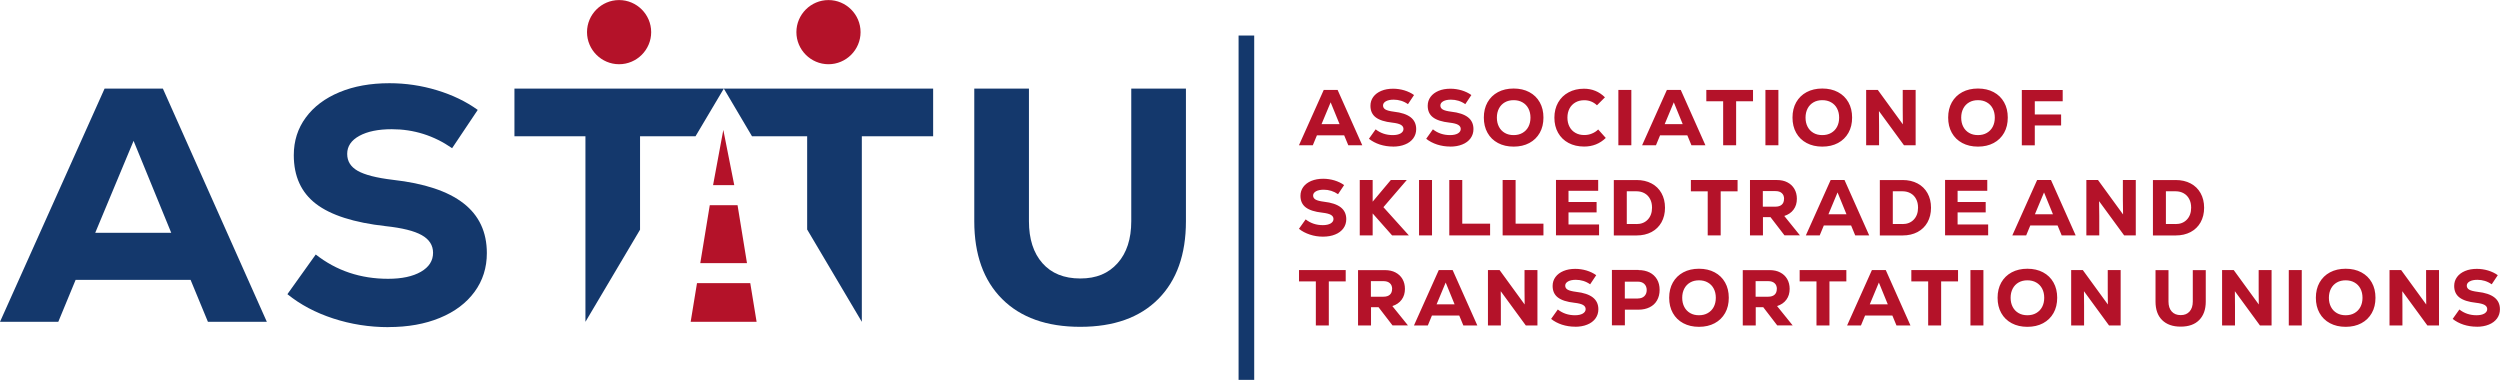
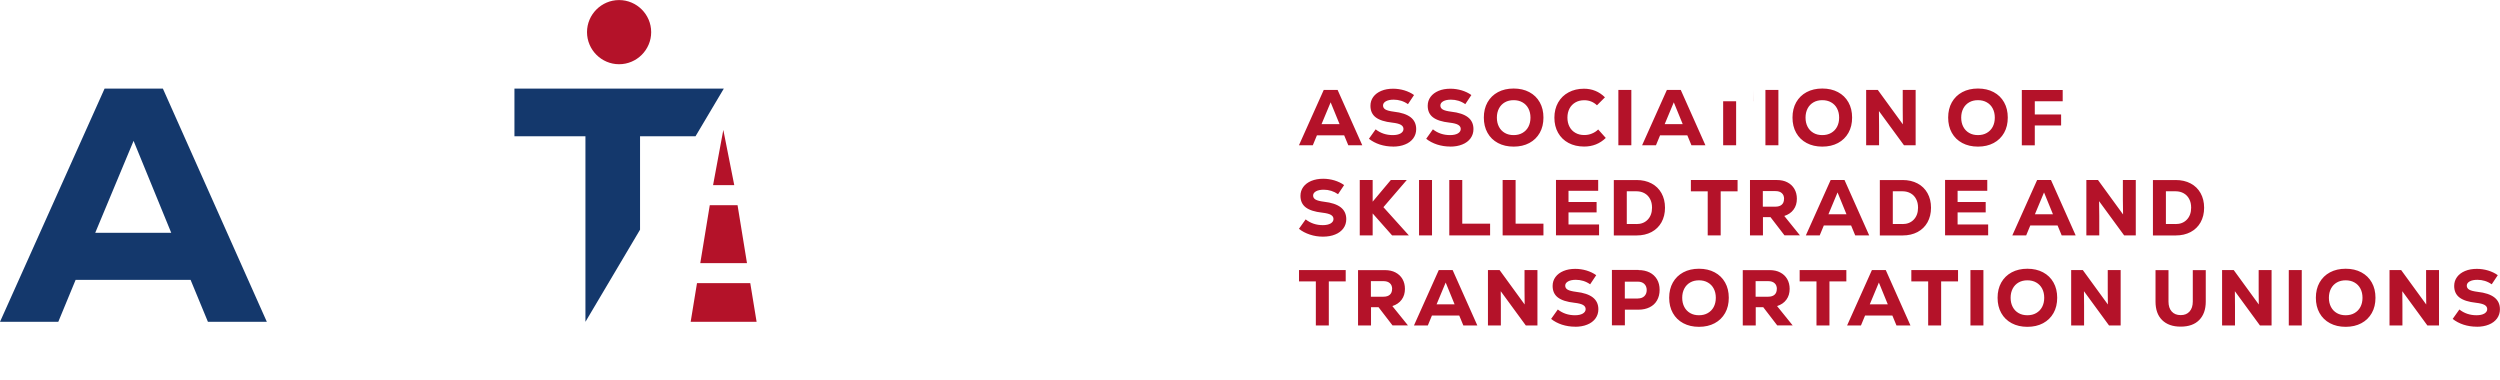
<svg xmlns="http://www.w3.org/2000/svg" id="Layer_2" viewBox="0 0 395.09 60.03">
  <defs>
    <style>.cls-1,.cls-2,.cls-3{stroke-width:0px;}.cls-1,.cls-3{fill:#14386c;}.cls-2{fill:#b41229;}.cls-2,.cls-3{fill-rule:evenodd;}</style>
  </defs>
  <g id="Layer_1-2">
    <path class="cls-3" d="M32.86,50.86l-2.74-6.63H11.95l-2.74,6.63H0L16.53,14h9.21l16.43,36.86h-9.32ZM21.11,22.26l-6.06,14.53h12.01l-5.95-14.53Z" />
-     <path class="cls-3" d="M61.37,51.7c-3.02,0-5.92-.46-8.71-1.37-2.79-.91-5.2-2.19-7.24-3.84l4.48-6.27c3.26,2.56,7.07,3.84,11.43,3.84,2.18,0,3.9-.37,5.19-1.11,1.28-.74,1.92-1.74,1.92-3,0-1.19-.6-2.12-1.79-2.79-1.19-.67-3.09-1.14-5.69-1.42-5.02-.56-8.7-1.74-11.03-3.53-2.33-1.79-3.5-4.35-3.5-7.69,0-2.25.63-4.23,1.9-5.95,1.26-1.72,3.04-3.05,5.32-4,2.28-.95,4.91-1.42,7.9-1.42,2.56,0,5.06.37,7.5,1.11,2.44.74,4.59,1.77,6.45,3.11l-4.05,6.05c-2.88-2-6.06-3-9.53-3-2.14,0-3.85.35-5.13,1.05-1.28.7-1.92,1.65-1.92,2.84s.55,2.05,1.66,2.69c1.11.63,2.96,1.11,5.56,1.42,4.98.56,8.71,1.8,11.16,3.71,2.46,1.91,3.69,4.54,3.69,7.87,0,2.32-.65,4.36-1.95,6.13-1.3,1.77-3.12,3.14-5.48,4.11-2.35.97-5.05,1.45-8.11,1.45Z" />
-     <path class="cls-3" d="M170.72,51.65c-5.3,0-9.42-1.47-12.35-4.4s-4.4-7.03-4.4-12.29V14h8.64v20.96c0,2.81.71,5.02,2.13,6.63,1.42,1.61,3.41,2.42,5.98,2.42s4.46-.81,5.9-2.42c1.44-1.61,2.16-3.83,2.16-6.63V14h8.64v20.96c0,5.27-1.46,9.36-4.37,12.29-2.91,2.93-7.02,4.4-12.32,4.4Z" />
    <polygon class="cls-3" points="101.15 36.3 101.15 21.53 109.92 21.53 114.39 14 81.3 14 81.3 21.53 92.52 21.53 92.52 50.86 101.15 36.3" />
-     <polygon class="cls-3" points="118.84 21.53 127.56 21.53 127.56 36.27 136.2 50.86 136.2 21.53 147.47 21.53 147.47 14 114.91 14 114.48 14 114.39 14 118.84 21.53" />
    <polygon class="cls-2" points="118.57 44.75 110.15 44.75 109.15 50.86 119.57 50.86 118.57 44.75" />
    <polygon class="cls-2" points="110.67 41.58 118.05 41.58 116.56 32.43 112.17 32.43 110.67 41.58" />
    <polygon class="cls-2" points="112.69 29.26 116.04 29.26 114.31 20.53 112.69 29.26" />
    <path class="cls-2" d="M97.84,10.15c2.79,0,5.07-2.28,5.07-5.07s-2.28-5.07-5.07-5.07-5.07,2.28-5.07,5.07,2.28,5.07,5.07,5.07Z" />
-     <path class="cls-2" d="M130.93,10.15c2.79,0,5.07-2.28,5.07-5.07s-2.28-5.07-5.07-5.07-5.07,2.28-5.07,5.07,2.28,5.07,5.07,5.07Z" />
-     <path class="cls-2" d="M213.08,22.96l-.65-1.57h-4.31l-.65,1.57h-2.19l3.92-8.75h2.19l3.9,8.75h-2.21ZM210.29,16.17l-1.44,3.45h2.85l-1.41-3.45h0ZM220.13,23.16c-.72,0-1.41-.11-2.07-.32-.66-.22-1.23-.52-1.72-.91l1.06-1.49c.77.61,1.68.91,2.71.91.52,0,.93-.09,1.23-.26.3-.18.46-.41.46-.71,0-.28-.14-.5-.42-.66-.28-.16-.73-.27-1.35-.34-1.19-.13-2.06-.41-2.62-.84-.55-.42-.83-1.03-.83-1.82,0-.53.15-1,.45-1.41.3-.41.72-.72,1.26-.95.54-.23,1.17-.34,1.87-.34.61,0,1.2.09,1.78.26.58.18,1.09.42,1.53.74l-.96,1.44c-.68-.48-1.44-.71-2.26-.71-.51,0-.91.08-1.22.25-.3.17-.46.39-.46.67s.13.49.39.64c.26.15.7.26,1.32.34,1.18.13,2.07.43,2.65.88.58.45.88,1.08.88,1.87,0,.55-.15,1.03-.46,1.46-.31.42-.74.75-1.3.97-.56.23-1.2.34-1.92.34h0ZM229.18,23.16c-.72,0-1.41-.11-2.07-.32-.66-.22-1.24-.52-1.72-.91l1.06-1.49c.77.61,1.68.91,2.71.91.52,0,.93-.09,1.23-.26.3-.18.46-.41.46-.71,0-.28-.14-.5-.42-.66-.28-.16-.73-.27-1.35-.34-1.19-.13-2.06-.41-2.62-.84-.55-.42-.83-1.03-.83-1.82,0-.53.15-1,.45-1.41.3-.41.72-.72,1.26-.95.54-.23,1.17-.34,1.88-.34.61,0,1.2.09,1.78.26.58.18,1.09.42,1.53.74l-.96,1.44c-.68-.48-1.44-.71-2.26-.71-.51,0-.91.08-1.22.25-.3.17-.46.39-.46.67s.13.49.39.64c.26.15.7.26,1.32.34,1.18.13,2.07.43,2.65.88s.87,1.08.87,1.87c0,.55-.15,1.03-.46,1.46-.31.42-.74.75-1.3.97-.56.23-1.2.34-1.92.34h0ZM239.21,23.17c-.94,0-1.77-.19-2.48-.57-.71-.38-1.26-.91-1.65-1.61-.39-.69-.58-1.5-.58-2.41s.19-1.72.58-2.41c.39-.69.94-1.23,1.65-1.61.71-.38,1.54-.57,2.48-.57s1.77.19,2.48.57c.71.38,1.26.91,1.65,1.61.39.69.58,1.5.58,2.41s-.19,1.72-.58,2.41c-.39.69-.94,1.23-1.65,1.61-.71.38-1.54.57-2.48.57h0ZM239.21,21.35c.52,0,.99-.11,1.39-.34.4-.23.72-.55.94-.97.22-.42.33-.9.33-1.45s-.11-1.03-.33-1.45c-.22-.42-.53-.74-.94-.97-.4-.23-.87-.34-1.39-.34s-.99.11-1.39.34c-.4.23-.71.55-.93.97-.22.42-.33.9-.33,1.45s.11,1.03.33,1.45c.22.42.53.74.93.97.4.23.86.34,1.39.34h0ZM250.36,23.16c-.94,0-1.77-.19-2.48-.57-.71-.38-1.26-.92-1.65-1.61-.39-.69-.58-1.49-.58-2.39s.2-1.7.59-2.39c.4-.7.95-1.23,1.66-1.61.71-.38,1.52-.57,2.42-.57,1.29,0,2.4.45,3.32,1.36l-1.26,1.26c-.56-.53-1.23-.8-2.01-.8-.52,0-.99.11-1.39.34-.4.23-.72.55-.94.97-.22.42-.33.9-.33,1.44s.11,1.02.33,1.44c.22.42.53.74.94.97.4.23.87.34,1.39.34.42,0,.82-.07,1.2-.23.38-.15.72-.37,1-.65l1.2,1.34c-.94.91-2.08,1.36-3.41,1.36h0ZM255.76,14.21h2.05v8.75h-2.05v-8.75h0ZM267.31,22.96l-.65-1.57h-4.31l-.65,1.57h-2.19l3.92-8.75h2.19l3.9,8.75h-2.21ZM264.52,16.17l-1.44,3.45h2.85l-1.41-3.45h0ZM277.04,14.21v1.79h-2.67v6.96h-2.05v-6.96h-2.66v-1.79h7.39ZM279,14.21h2.05v8.75h-2.05v-8.75h0ZM287.99,23.17c-.94,0-1.77-.19-2.48-.57-.71-.38-1.26-.91-1.65-1.61-.39-.69-.58-1.5-.58-2.41s.19-1.72.58-2.41c.39-.69.94-1.23,1.65-1.61.71-.38,1.54-.57,2.48-.57s1.77.19,2.48.57c.71.38,1.26.91,1.65,1.61.39.69.58,1.5.58,2.41s-.19,1.72-.58,2.41c-.39.69-.94,1.23-1.65,1.61-.71.38-1.54.57-2.48.57h0ZM287.99,21.35c.52,0,.99-.11,1.39-.34.4-.23.72-.55.94-.97.22-.42.33-.9.33-1.45s-.11-1.03-.33-1.45c-.22-.42-.53-.74-.94-.97-.4-.23-.87-.34-1.39-.34s-.99.11-1.39.34c-.4.23-.71.55-.93.97-.22.42-.33.9-.33,1.45s.11,1.03.33,1.45c.22.42.53.74.93.97.4.23.86.34,1.39.34h0ZM300.7,14.21h2.04v8.75h-1.84l-3.96-5.41.02,2.36v3.05h-2.04v-8.75h1.84l3.96,5.44-.02-2.34v-3.1h0ZM312.59,23.17c-.94,0-1.77-.19-2.48-.57-.71-.38-1.26-.91-1.65-1.61-.39-.69-.58-1.5-.58-2.41s.19-1.72.58-2.41c.39-.69.94-1.23,1.65-1.61.71-.38,1.54-.57,2.48-.57s1.77.19,2.48.57c.71.38,1.26.91,1.65,1.61.39.69.58,1.5.58,2.41s-.19,1.72-.58,2.41c-.39.69-.94,1.23-1.65,1.61-.71.38-1.54.57-2.48.57h0ZM312.59,21.35c.52,0,.99-.11,1.39-.34.4-.23.72-.55.94-.97.22-.42.33-.9.33-1.45s-.11-1.03-.33-1.45c-.22-.42-.53-.74-.94-.97-.4-.23-.87-.34-1.39-.34s-.99.11-1.39.34c-.4.23-.71.55-.93.97-.22.42-.33.9-.33,1.45s.11,1.03.33,1.45c.22.42.53.74.93.97.4.23.86.34,1.39.34h0ZM325.98,16h-4.41v2.09h4.16v1.74h-4.16v3.14h-2.05v-8.75h6.46v1.79Z" />
+     <path class="cls-2" d="M213.08,22.96l-.65-1.57h-4.31l-.65,1.57h-2.19l3.92-8.75h2.19l3.9,8.75h-2.21ZM210.29,16.17l-1.44,3.45h2.85l-1.41-3.45h0ZM220.13,23.16c-.72,0-1.41-.11-2.07-.32-.66-.22-1.23-.52-1.72-.91l1.06-1.49c.77.61,1.68.91,2.71.91.52,0,.93-.09,1.23-.26.3-.18.46-.41.46-.71,0-.28-.14-.5-.42-.66-.28-.16-.73-.27-1.35-.34-1.19-.13-2.06-.41-2.62-.84-.55-.42-.83-1.03-.83-1.82,0-.53.15-1,.45-1.41.3-.41.72-.72,1.26-.95.54-.23,1.17-.34,1.87-.34.61,0,1.2.09,1.78.26.58.18,1.09.42,1.53.74l-.96,1.44c-.68-.48-1.44-.71-2.26-.71-.51,0-.91.08-1.22.25-.3.17-.46.39-.46.67s.13.49.39.64c.26.15.7.26,1.32.34,1.18.13,2.07.43,2.65.88.58.45.88,1.08.88,1.87,0,.55-.15,1.03-.46,1.46-.31.42-.74.75-1.3.97-.56.23-1.2.34-1.92.34h0ZM229.18,23.16c-.72,0-1.41-.11-2.07-.32-.66-.22-1.24-.52-1.72-.91l1.06-1.49c.77.61,1.68.91,2.71.91.52,0,.93-.09,1.23-.26.3-.18.46-.41.46-.71,0-.28-.14-.5-.42-.66-.28-.16-.73-.27-1.35-.34-1.19-.13-2.06-.41-2.62-.84-.55-.42-.83-1.03-.83-1.82,0-.53.15-1,.45-1.41.3-.41.72-.72,1.26-.95.54-.23,1.17-.34,1.88-.34.61,0,1.2.09,1.78.26.58.18,1.09.42,1.53.74l-.96,1.44c-.68-.48-1.44-.71-2.26-.71-.51,0-.91.08-1.22.25-.3.17-.46.39-.46.67s.13.49.39.64c.26.15.7.26,1.32.34,1.18.13,2.07.43,2.65.88s.87,1.08.87,1.87c0,.55-.15,1.03-.46,1.46-.31.42-.74.75-1.3.97-.56.23-1.2.34-1.92.34h0ZM239.21,23.17c-.94,0-1.77-.19-2.48-.57-.71-.38-1.26-.91-1.65-1.61-.39-.69-.58-1.5-.58-2.41s.19-1.72.58-2.41c.39-.69.94-1.23,1.65-1.61.71-.38,1.54-.57,2.48-.57s1.77.19,2.48.57c.71.38,1.26.91,1.65,1.61.39.69.58,1.5.58,2.41s-.19,1.72-.58,2.41c-.39.69-.94,1.23-1.65,1.61-.71.38-1.54.57-2.48.57h0ZM239.21,21.35c.52,0,.99-.11,1.39-.34.4-.23.72-.55.94-.97.22-.42.33-.9.33-1.45s-.11-1.03-.33-1.45c-.22-.42-.53-.74-.94-.97-.4-.23-.87-.34-1.39-.34s-.99.11-1.39.34c-.4.23-.71.55-.93.97-.22.42-.33.9-.33,1.45s.11,1.03.33,1.45c.22.42.53.74.93.97.4.23.86.34,1.39.34h0ZM250.36,23.16c-.94,0-1.77-.19-2.48-.57-.71-.38-1.26-.92-1.65-1.61-.39-.69-.58-1.49-.58-2.39s.2-1.7.59-2.39c.4-.7.95-1.23,1.66-1.61.71-.38,1.52-.57,2.42-.57,1.29,0,2.4.45,3.32,1.36l-1.26,1.26c-.56-.53-1.23-.8-2.01-.8-.52,0-.99.11-1.39.34-.4.23-.72.55-.94.97-.22.42-.33.9-.33,1.44s.11,1.02.33,1.44c.22.42.53.74.94.97.4.23.87.34,1.39.34.42,0,.82-.07,1.2-.23.38-.15.72-.37,1-.65l1.2,1.34c-.94.91-2.08,1.36-3.41,1.36h0ZM255.76,14.21h2.05v8.75h-2.05v-8.75h0ZM267.31,22.96l-.65-1.57h-4.31l-.65,1.57h-2.19l3.92-8.75h2.19l3.9,8.75h-2.21ZM264.52,16.17l-1.44,3.45h2.85l-1.41-3.45h0ZM277.04,14.21v1.79h-2.67v6.96h-2.05v-6.96h-2.66h7.39ZM279,14.21h2.05v8.75h-2.05v-8.75h0ZM287.99,23.17c-.94,0-1.77-.19-2.48-.57-.71-.38-1.26-.91-1.65-1.61-.39-.69-.58-1.5-.58-2.41s.19-1.72.58-2.41c.39-.69.94-1.23,1.65-1.61.71-.38,1.54-.57,2.48-.57s1.77.19,2.48.57c.71.38,1.26.91,1.65,1.61.39.69.58,1.5.58,2.41s-.19,1.72-.58,2.41c-.39.69-.94,1.23-1.65,1.61-.71.38-1.54.57-2.48.57h0ZM287.99,21.35c.52,0,.99-.11,1.39-.34.4-.23.72-.55.94-.97.22-.42.33-.9.33-1.45s-.11-1.03-.33-1.45c-.22-.42-.53-.74-.94-.97-.4-.23-.87-.34-1.39-.34s-.99.11-1.39.34c-.4.23-.71.55-.93.97-.22.42-.33.9-.33,1.45s.11,1.03.33,1.45c.22.42.53.74.93.97.4.23.86.34,1.39.34h0ZM300.7,14.21h2.04v8.75h-1.84l-3.96-5.41.02,2.36v3.05h-2.04v-8.75h1.84l3.96,5.44-.02-2.34v-3.1h0ZM312.59,23.17c-.94,0-1.77-.19-2.48-.57-.71-.38-1.26-.91-1.65-1.61-.39-.69-.58-1.5-.58-2.41s.19-1.72.58-2.41c.39-.69.94-1.23,1.65-1.61.71-.38,1.54-.57,2.48-.57s1.77.19,2.48.57c.71.38,1.26.91,1.65,1.61.39.69.58,1.5.58,2.41s-.19,1.72-.58,2.41c-.39.69-.94,1.23-1.65,1.61-.71.38-1.54.57-2.48.57h0ZM312.59,21.35c.52,0,.99-.11,1.39-.34.4-.23.72-.55.94-.97.22-.42.33-.9.33-1.45s-.11-1.03-.33-1.45c-.22-.42-.53-.74-.94-.97-.4-.23-.87-.34-1.39-.34s-.99.11-1.39.34c-.4.23-.71.55-.93.97-.22.42-.33.9-.33,1.45s.11,1.03.33,1.45c.22.42.53.74.93.97.4.23.86.34,1.39.34h0ZM325.98,16h-4.41v2.09h4.16v1.74h-4.16v3.14h-2.05v-8.75h6.46v1.79Z" />
    <path class="cls-2" d="M209.07,37.4c-.72,0-1.41-.11-2.07-.33-.66-.22-1.24-.52-1.72-.91l1.06-1.49c.77.61,1.68.91,2.71.91.52,0,.93-.09,1.23-.26.3-.18.46-.41.46-.71,0-.28-.14-.5-.42-.66-.28-.16-.73-.27-1.35-.34-1.19-.13-2.06-.41-2.62-.84-.55-.42-.83-1.03-.83-1.82,0-.53.15-1,.45-1.41.3-.41.72-.72,1.26-.95.54-.22,1.17-.34,1.88-.34.61,0,1.2.09,1.78.26.58.18,1.09.42,1.53.74l-.96,1.44c-.68-.47-1.44-.71-2.26-.71-.51,0-.91.08-1.22.25-.3.17-.46.39-.46.67s.13.49.39.64c.26.15.7.26,1.32.34,1.18.13,2.07.43,2.65.88.58.45.88,1.08.88,1.87,0,.55-.15,1.04-.46,1.46-.31.42-.74.75-1.3.97-.56.23-1.2.34-1.92.34h0ZM222.66,37.2h-2.66l-3.07-3.47v3.47h-2.04v-8.75h2.04v3.42l2.87-3.42h2.52l-3.69,4.29,4.02,4.46h0ZM224.26,28.45h2.05v8.75h-2.05v-8.75h0ZM229.04,28.45h2.05v6.9h4.4v1.85h-6.45v-8.75h0ZM237.47,28.45h2.05v6.9h4.4v1.85h-6.45v-8.75h0ZM247.89,35.47h4.82v1.72h-6.81v-8.75h6.67v1.71h-4.69v1.77h4.44v1.65h-4.44v1.89h0ZM258.63,28.45c.9,0,1.69.18,2.37.54.68.36,1.2.87,1.57,1.53.37.66.56,1.43.56,2.31s-.19,1.64-.56,2.31c-.37.66-.9,1.17-1.57,1.53-.68.36-1.47.54-2.37.54h-3.59v-8.75h3.59ZM258.63,35.41c.73,0,1.32-.23,1.77-.7.45-.47.68-1.1.68-1.89,0-.53-.1-.98-.31-1.37-.2-.39-.49-.69-.86-.9-.37-.21-.8-.32-1.28-.32h-1.54v5.17h1.54ZM274.6,28.45v1.79h-2.67v6.96h-2.05v-6.96h-2.66v-1.79h7.39ZM279.8,34.31h-1.19v2.89h-2.05v-8.75h4.26c.63,0,1.19.12,1.66.37.48.25.84.59,1.1,1.04.26.45.39.97.39,1.55,0,.67-.17,1.24-.52,1.71-.35.48-.84.81-1.47,1.01l2.47,3.06h-2.44l-2.22-2.89h0ZM281.95,31.43c0-.39-.12-.7-.36-.91-.24-.22-.57-.32-1.01-.32h-1.99v2.46h1.99c.44,0,.78-.11,1.01-.32.23-.21.35-.51.35-.91h0ZM293.19,37.2l-.65-1.57h-4.31l-.65,1.57h-2.19l3.92-8.75h2.19l3.9,8.75h-2.21ZM290.4,30.41l-1.44,3.45h2.85l-1.41-3.45h0ZM300.67,28.45c.9,0,1.69.18,2.37.54.68.36,1.2.87,1.57,1.53.37.66.56,1.43.56,2.31s-.19,1.64-.56,2.31c-.37.66-.9,1.17-1.57,1.53-.68.36-1.47.54-2.37.54h-3.59v-8.75h3.59ZM300.67,35.41c.73,0,1.32-.23,1.77-.7.45-.47.68-1.1.68-1.89,0-.53-.1-.98-.31-1.37-.2-.39-.49-.69-.86-.9-.37-.21-.8-.32-1.28-.32h-1.54v5.17h1.54ZM309.38,35.47h4.82v1.72h-6.81v-8.75h6.67v1.71h-4.69v1.77h4.44v1.65h-4.44v1.89h0ZM325.82,37.2l-.65-1.57h-4.31l-.65,1.57h-2.19l3.92-8.75h2.19l3.9,8.75h-2.21ZM323.03,30.41l-1.44,3.45h2.85l-1.41-3.45h0ZM335.49,28.45h2.04v8.75h-1.84l-3.96-5.41.03,2.36v3.05h-2.04v-8.75h1.84l3.96,5.44-.03-2.34v-3.1h0ZM343.83,28.45c.9,0,1.69.18,2.37.54.68.36,1.2.87,1.57,1.53.37.66.56,1.43.56,2.31s-.19,1.64-.56,2.31c-.37.66-.9,1.17-1.57,1.53-.68.36-1.47.54-2.37.54h-3.59v-8.75h3.59ZM343.83,35.41c.73,0,1.32-.23,1.77-.7.45-.47.68-1.1.68-1.89,0-.53-.1-.98-.31-1.37-.2-.39-.49-.69-.86-.9-.37-.21-.8-.32-1.28-.32h-1.54v5.17h1.54Z" />
    <path class="cls-2" d="M212.67,42.68v1.79h-2.67v6.96h-2.05v-6.96h-2.66v-1.79h7.39ZM217.86,48.55h-1.19v2.89h-2.05v-8.75h4.26c.63,0,1.19.12,1.66.37.47.25.84.59,1.1,1.04.26.45.39.97.39,1.55,0,.67-.17,1.24-.52,1.71-.35.48-.84.81-1.47,1.01l2.47,3.06h-2.44l-2.22-2.89h0ZM220.01,45.67c0-.39-.12-.7-.36-.91-.24-.22-.57-.33-1.01-.33h-1.99v2.46h1.99c.44,0,.78-.11,1.01-.32.23-.21.35-.51.35-.91h0ZM231.26,51.43l-.65-1.57h-4.31l-.65,1.57h-2.19l3.92-8.75h2.19l3.9,8.75h-2.21ZM228.47,44.65l-1.44,3.45h2.85l-1.41-3.45h0ZM240.93,42.68h2.04v8.75h-1.84l-3.96-5.41.02,2.36v3.05h-2.04v-8.75h1.84l3.96,5.44-.02-2.34v-3.1h0ZM248.92,51.63c-.72,0-1.41-.11-2.07-.32-.66-.22-1.23-.52-1.72-.91l1.06-1.49c.77.61,1.68.91,2.71.91.52,0,.93-.09,1.23-.26.3-.18.46-.41.46-.71,0-.28-.14-.5-.42-.66-.28-.16-.73-.27-1.35-.34-1.19-.13-2.06-.41-2.62-.84-.55-.42-.83-1.03-.83-1.82,0-.53.15-1,.45-1.41.3-.41.72-.72,1.26-.95.54-.23,1.17-.34,1.87-.34.61,0,1.2.09,1.78.26.58.18,1.09.42,1.53.74l-.96,1.44c-.68-.48-1.44-.71-2.26-.71-.51,0-.91.08-1.22.25-.3.17-.46.39-.46.67s.13.49.39.64c.26.15.7.26,1.32.34,1.18.13,2.07.43,2.65.88.58.45.88,1.08.88,1.87,0,.55-.15,1.03-.46,1.46-.31.42-.74.75-1.3.97-.56.23-1.2.34-1.92.34h0ZM258.93,42.68c.67,0,1.26.13,1.77.38.5.25.89.62,1.17,1.09.28.48.41,1.03.41,1.66s-.14,1.19-.41,1.66c-.27.48-.66.84-1.17,1.09-.5.25-1.09.38-1.77.38h-2.14v2.47h-2.05v-8.75h4.19ZM258.83,47.17c.43,0,.78-.12,1.03-.36.25-.24.38-.57.38-.97s-.13-.73-.38-.97c-.25-.24-.6-.36-1.03-.36h-2.05v2.67h2.05ZM268.5,51.65c-.94,0-1.77-.19-2.48-.57-.71-.38-1.26-.91-1.65-1.61-.39-.69-.58-1.5-.58-2.41s.19-1.72.58-2.41c.39-.69.94-1.23,1.65-1.61.71-.38,1.54-.57,2.48-.57s1.77.19,2.48.57c.71.38,1.26.91,1.65,1.61.39.69.58,1.5.58,2.41s-.19,1.72-.58,2.41c-.39.69-.94,1.23-1.65,1.61-.71.38-1.54.57-2.48.57h0ZM268.5,49.82c.52,0,.99-.11,1.39-.34.4-.23.72-.55.94-.97.22-.42.33-.9.33-1.45s-.11-1.03-.33-1.45c-.22-.42-.53-.74-.94-.97-.4-.23-.87-.34-1.39-.34s-.99.11-1.39.34c-.4.23-.71.55-.93.97-.22.42-.33.9-.33,1.45s.11,1.03.33,1.45c.22.42.53.74.93.97.4.23.86.34,1.39.34h0ZM278.66,48.55h-1.19v2.89h-2.05v-8.75h4.26c.63,0,1.19.12,1.66.37.48.25.84.59,1.1,1.04.26.45.39.97.39,1.55,0,.67-.17,1.24-.52,1.71-.35.48-.84.81-1.47,1.01l2.47,3.06h-2.44l-2.22-2.89h0ZM280.81,45.67c0-.39-.12-.7-.36-.91-.24-.22-.57-.33-1.01-.33h-1.99v2.46h1.99c.44,0,.78-.11,1.01-.32.23-.21.35-.51.35-.91h0ZM291.79,42.68v1.79h-2.67v6.96h-2.05v-6.96h-2.66v-1.79h7.39ZM299.71,51.43l-.65-1.57h-4.31l-.65,1.57h-2.19l3.92-8.75h2.19l3.9,8.75h-2.21ZM296.93,44.65l-1.44,3.45h2.85l-1.41-3.45h0ZM309.44,42.68v1.79h-2.67v6.96h-2.05v-6.96h-2.66v-1.79h7.39ZM311.4,42.68h2.05v8.75h-2.05v-8.75h0ZM320.4,51.65c-.94,0-1.77-.19-2.48-.57-.71-.38-1.26-.91-1.65-1.61-.39-.69-.58-1.5-.58-2.41s.19-1.72.58-2.41c.39-.69.94-1.23,1.65-1.61.71-.38,1.54-.57,2.48-.57s1.77.19,2.48.57c.71.38,1.26.91,1.65,1.61.39.69.58,1.5.58,2.41s-.19,1.72-.58,2.41c-.39.69-.94,1.23-1.65,1.61-.71.38-1.54.57-2.48.57h0ZM320.4,49.82c.52,0,.99-.11,1.39-.34.4-.23.72-.55.94-.97.22-.42.33-.9.33-1.45s-.11-1.03-.33-1.45c-.22-.42-.53-.74-.94-.97-.4-.23-.87-.34-1.39-.34s-.99.11-1.39.34c-.4.23-.71.55-.93.97-.22.42-.33.9-.33,1.45s.11,1.03.33,1.45c.22.42.53.74.93.97.4.23.86.34,1.39.34h0ZM333.1,42.68h2.04v8.75h-1.84l-3.96-5.41.02,2.36v3.05h-2.04v-8.75h1.84l3.96,5.44-.02-2.34v-3.1h0ZM344.62,51.62c-1.26,0-2.23-.35-2.93-1.04s-1.04-1.67-1.04-2.92v-4.97h2.05v4.97c0,.67.17,1.19.51,1.57.34.38.81.57,1.42.57s1.06-.19,1.4-.57c.34-.38.51-.91.51-1.57v-4.97h2.05v4.97c0,1.25-.35,2.22-1.04,2.92-.69.7-1.67,1.04-2.92,1.04h0ZM356.95,42.68h2.04v8.75h-1.84l-3.96-5.41.02,2.36v3.05h-2.04v-8.75h1.84l3.96,5.44-.02-2.34v-3.1h0ZM361.71,42.68h2.05v8.75h-2.05v-8.75h0ZM370.7,51.65c-.94,0-1.77-.19-2.48-.57-.71-.38-1.26-.91-1.65-1.61-.39-.69-.58-1.5-.58-2.41s.19-1.72.58-2.41c.39-.69.94-1.23,1.65-1.61.71-.38,1.54-.57,2.48-.57s1.77.19,2.48.57c.71.38,1.26.91,1.65,1.61.39.69.58,1.5.58,2.41s-.19,1.72-.58,2.41c-.39.69-.94,1.23-1.65,1.61-.71.38-1.54.57-2.48.57h0ZM370.7,49.82c.52,0,.99-.11,1.39-.34.4-.23.72-.55.94-.97.22-.42.33-.9.33-1.45s-.11-1.03-.33-1.45c-.22-.42-.53-.74-.94-.97-.4-.23-.87-.34-1.39-.34s-.99.11-1.39.34c-.4.23-.71.55-.93.97-.22.42-.33.9-.33,1.45s.11,1.03.33,1.45c.22.42.53.74.93.97.4.23.86.34,1.39.34h0ZM383.41,42.68h2.04v8.75h-1.84l-3.96-5.41.02,2.36v3.05h-2.04v-8.75h1.84l3.96,5.44-.02-2.34v-3.1h0ZM391.4,51.63c-.72,0-1.41-.11-2.07-.32-.66-.22-1.23-.52-1.72-.91l1.06-1.49c.77.61,1.68.91,2.71.91.52,0,.93-.09,1.23-.26.3-.18.46-.41.46-.71,0-.28-.14-.5-.42-.66-.28-.16-.73-.27-1.35-.34-1.19-.13-2.06-.41-2.62-.84-.55-.42-.83-1.03-.83-1.82,0-.53.15-1,.45-1.41.3-.41.72-.72,1.26-.95.54-.23,1.17-.34,1.87-.34.61,0,1.2.09,1.78.26.58.18,1.09.42,1.53.74l-.96,1.44c-.68-.48-1.44-.71-2.26-.71-.51,0-.91.08-1.22.25-.3.17-.46.39-.46.67s.13.49.39.64c.26.15.7.26,1.32.34,1.18.13,2.07.43,2.65.88.58.45.88,1.08.88,1.87,0,.55-.15,1.03-.46,1.46-.31.42-.74.75-1.3.97-.56.23-1.2.34-1.92.34Z" />
-     <rect class="cls-1" x="195.74" y="5.61" width="2.47" height="54.42" />
  </g>
</svg>